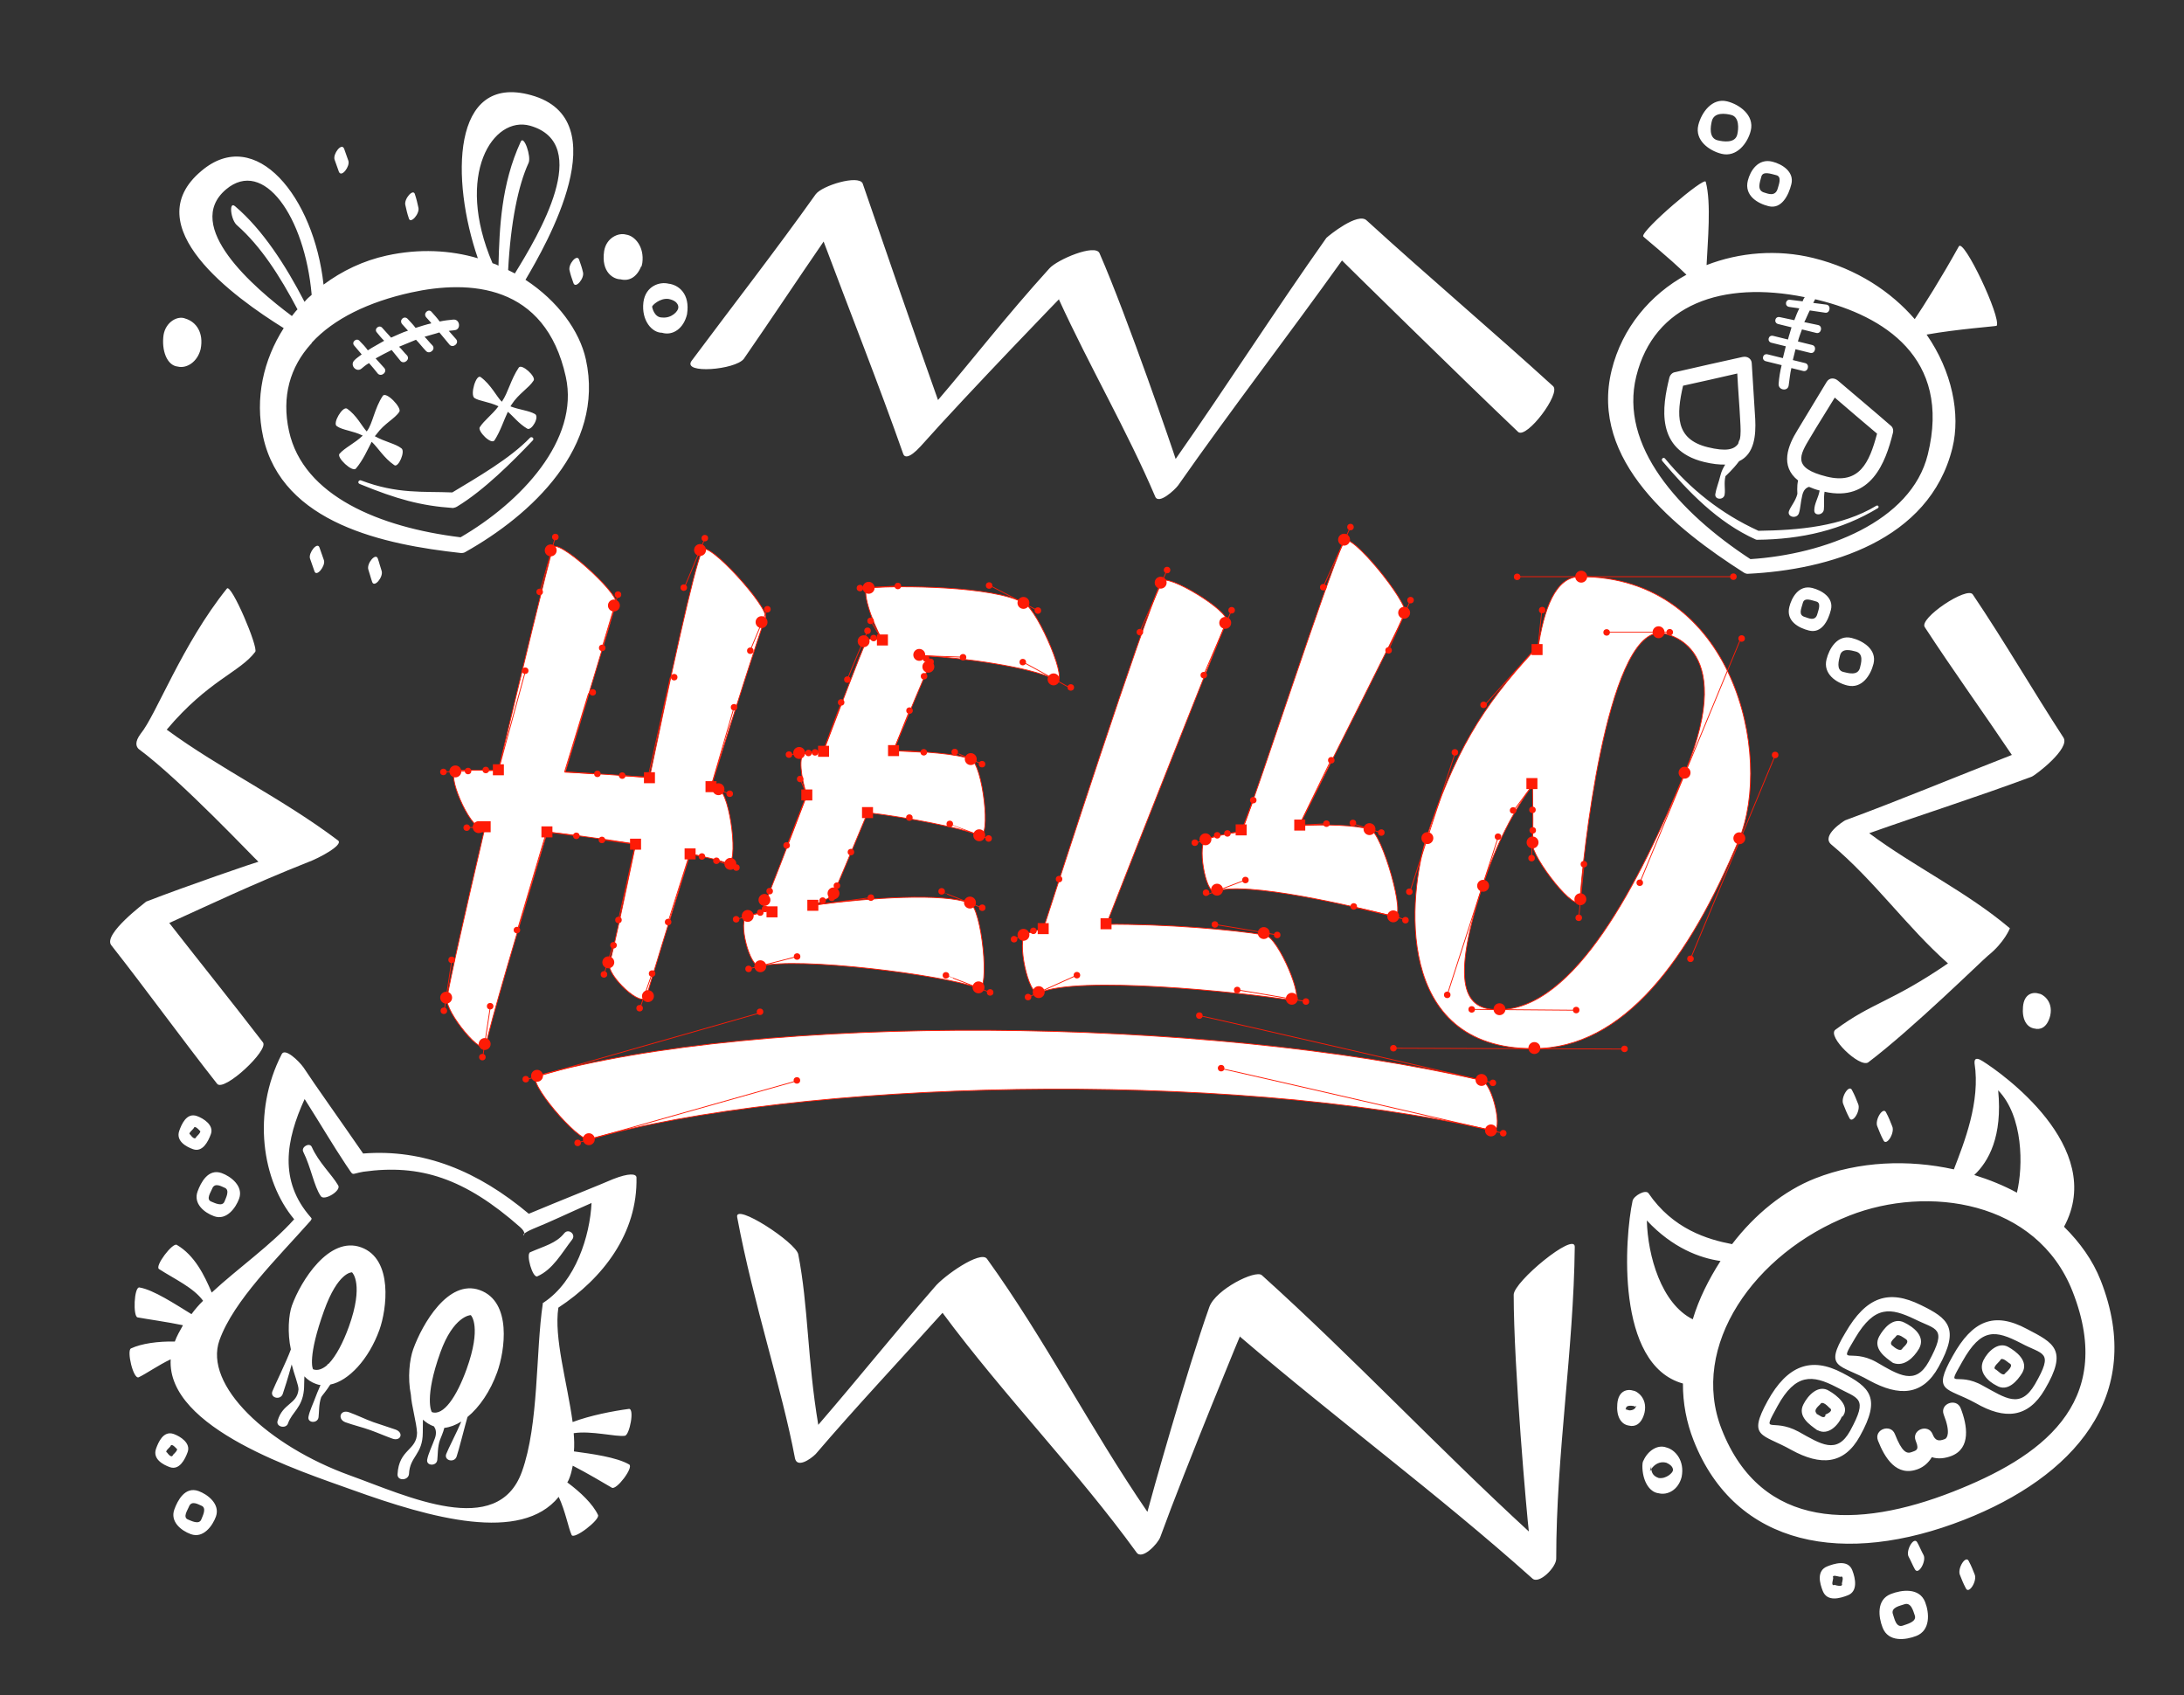
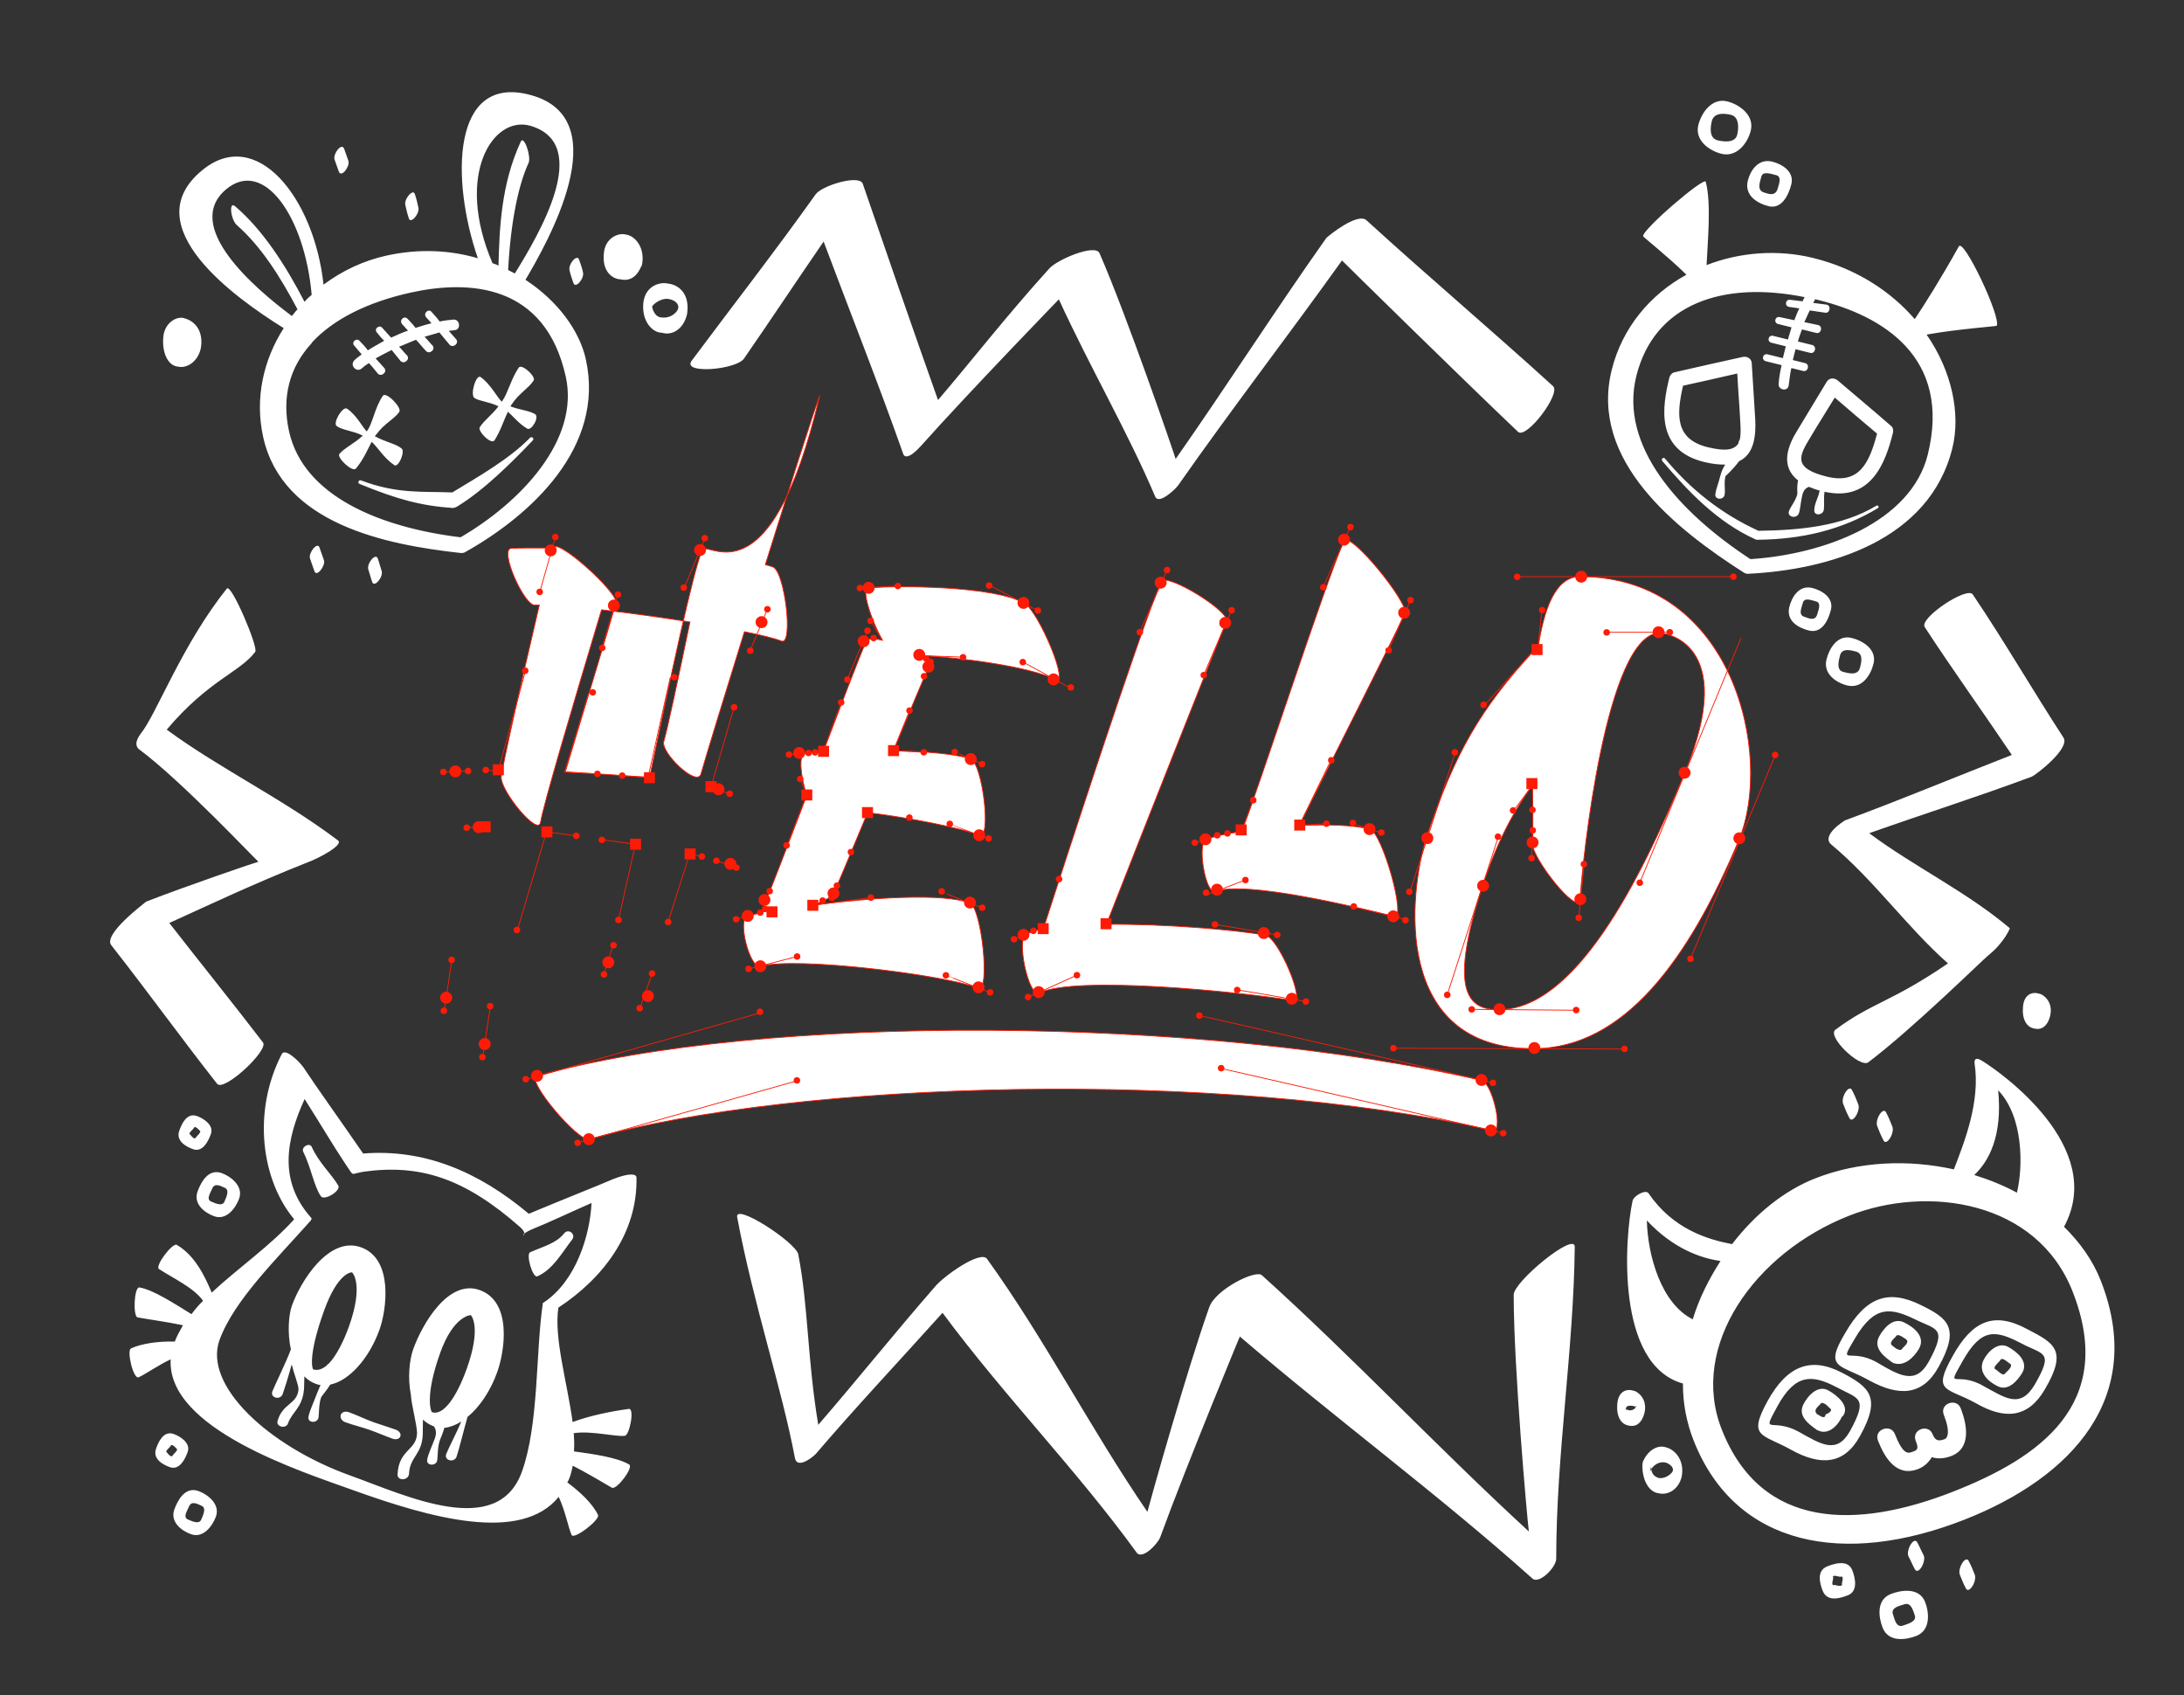
<svg xmlns="http://www.w3.org/2000/svg" version="1.1" id="OUTLINE" x="0px" y="0px" width="2002.613px" height="1554.096px" viewBox="0 0 2002.613 1554.096" enable-background="new 0 0 2002.613 1554.096" xml:space="preserve">
  <rect x="0" y="0" width="2002.613" height="1554.096" fill="#333333" stroke="none" />
  <path fill="none" d="M1490.976,1291.08c0,2-3,0,3,2c3.537,0,5.504-1.564,5.913-3.309c-0.381-0.036-0.979-0.224-1.913-0.691  C1491.976,1288.08,1490.976,1290.08,1490.976,1291.08z" />
  <path d="M1499.976,1289.08c0,0.231-0.033,0.463-0.087,0.691C1501.141,1289.89,1499.976,1288.313,1499.976,1289.08z" />
  <g>
    <path fill="#FFFFFF" d="M1854.976,923.08c-1,11,3,19,11,20c4,1,11,0,14-12c3-14-8-20-10-20   C1863.976,909.08,1855.976,911.08,1854.976,923.08z M260.156,300.845c-18.51,28.955-26.699,64.109-18.865,99.708   c17.553,79.759,111.834,98.825,181.19,106.458c1.532,0.149,3.426-0.268,4.271-0.94c59.803-33.565,128.205-95.91,110.448-176.597   c-5.746-26.11-25.728-53.564-55.36-72.938c18.831-32.005,85.545-147.227,5.043-169.326   c-73.142-20.234-73.452,77.883-48.718,149.578c-25.016-7.422-53.744-9.063-83.661-2.479c-21.355,4.7-40.722,13.926-57.839,26.649   c-8.692-80.189-62.106-146.586-112.012-104.237C124.13,207.364,214.621,272.551,260.156,300.845z M486.087,115.266   c57.899,16.618,7.635,100.34-13.997,135.453l-6.158-3.123c2.294-43.805,9.286-77.682,18.716-98.176   c2.742-5.588-4.335-26.42-7.25-19.315c-17.847,38.779-19.443,78.945-20.312,113.481c-1.745-1.115-3.847-1.646-5.486-2.278   C416.762,159.883,452.155,105.815,486.087,115.266z M376.892,268.185c53.166-11.701,123.118-8.17,141.921,77.271   c12.747,57.92-41.35,115.112-96.504,147.147c-74.165-9.047-144.224-37.922-157.285-97.272   c-6.996-31.792,0.971-58.933,20.205-80.085c0.464-0.102,0.357-0.585,0.739-1.155C306.042,292.246,337.969,276.751,376.892,268.185z    M207.277,173.626c34.432-28.974,72.172,24.945,78.52,96.694c-2.546,2.06-4.589,4.009-6.549,6.426   c-17.323-33.511-38.454-66.183-63.56-87.546c-6.217-5.602-4.139,12.866,1.846,17.505c21.635,19.128,39.032,46.159,55.266,76.93   c-2.062,1.953-3.54,4.264-5.138,6.115C232.553,263.62,167.416,207.301,207.277,173.626z M1764.976,575.08   c25.655,39.338,53.5,77.947,79.79,117.073c-50.93,19.868-101.86,41.122-152.79,59.927c-2,1-22,14-13,22   c39.653,33.044,69.505,75.888,107.221,109.186c-52.833,36.078-69.365,35.639-103.221,60.814c-8,6,22,35,30,30c41-31,105-94,110-98   c15-12,20-25,20-25c-40.019-33.794-87.94-56.523-129.006-87.162c-4.666,1.655-9.331,3.326-13.997,5.018   c4.666-1.692,9.331-3.362,13.997-5.018c-3.834-2.86-7.611-5.785-11.315-8.797c3.704,3.012,7.481,5.937,11.315,8.797   c49.669-17.624,99.338-33.318,149.006-51.838c3-1,36-26,29-36c-28-43-54-88-83-131   C1803.976,537.08,1758.976,567.08,1764.976,575.08z M1685.976,774.08L1685.976,774.08c4-7,9-15,13-22v0   C1694.976,759.08,1689.976,767.08,1685.976,774.08z M1721.508,1032.974c1.624,4.136,3.239,8.251,5.367,12.189   c2.629,6.697,11.054-6.714,8.119-12.71c-1.624-4.136-3.239-8.251-5.388-12.18   C1726.976,1013.576,1718.56,1027.008,1721.508,1032.974z M241.053,955.618c-27.987-36.468-57.402-72.936-85.826-109.403   c-0.809,0.236,0.795-0.68,0,0c36.711-16.623,75.935-35.38,126.826-55.597c11-4,33-16,28-20   c-50.961-38.461-108.389-65.833-157.181-101.662c38.146-45.27,67.127-52.598,81.181-71.338c3-4-22-63-26-58c-41,51-65,116-79,133   c-6,8-4,12-2,14c39.21,28.981,106.78,101.016,109.908,103.449c-1.314,0.108-66.259,22.298-102.908,36.551c-1,1-40,30-32,40   c33,42,64,85,97,127C205.053,1001.618,247.053,962.618,241.053,955.618z M162.976,336.08c8,2,18-4,21-16c3-15-4-25-14-28   c-7-3-18,3-20,15C147.976,321.08,152.976,335.08,162.976,336.08z M284.246,512.045l4.042,11.552   c1.821,6.063,10.377-4.776,8.765-9.892l-4.042-11.552C291.19,496.09,282.615,506.933,284.246,512.045z M310.699,157.349   c2.304,5.957,10.396-4.78,8.765-9.892l-3.92-11.092c-2.304-5.957-10.396,4.78-8.784,9.896L310.699,157.349z M522.299,248.139   c0.834,3.788,2.135,7.493,3.456,11.194c1.821,6.063,10.498-4.316,8.76-9.911c-0.834-3.788-2.131-7.474-3.452-11.175   C529.224,232.189,520.561,242.544,522.299,248.139z M1578.545,141.01c14.007,3.461,24.009-9.866,26.802-21.171   c3.57-14.448-10.79-24.218-21.635-26.898c-13.989-3.456-23.645,10.444-26.433,21.731   C1553.818,128.679,1567.258,138.221,1578.545,141.01z M1569.668,111.023c2.116-8.566,12.725-6.901,17.688-5.675   c7.684,1.898,6.919,12.729,5.584,18.134c-2.007,8.125-13.062,6.369-18.043,5.138   C1566.772,126.613,1568.437,116.005,1569.668,111.023z M1621.773,189.06c11.746,2.902,18.255-9.864,20.821-20.25   c2.789-11.287-8.413-18.365-17.439-20.595c-13.088-3.234-20.275,8.41-22.505,17.435   C1599.302,179.198,1611.387,186.494,1621.773,189.06z M1615.039,162.002c1.34-5.423,8.796-2.605,13.76-1.379   c5.423,1.34,2.055,9.129,1.387,11.831c-2.121,8.584-9.801,4.776-12.062,4.217C1610.459,174.777,1613.813,166.965,1615.039,162.002z    M374.827,199.971c1.357,6.165,10.503-4.297,8.765-9.892c-0.838-3.807-1.672-7.595-3.075-11.764   c-1.361-6.184-10.503,4.297-8.784,9.896C372.566,191.999,373.404,195.806,374.827,199.971z M1661.779,539.078   c-12.647-3.125-19.047,9.201-21.054,17.326c-3.234,13.088,8.632,19.374,18.099,21.713c11.287,2.789,17.459-8.618,20.025-19.004   C1681.638,547.827,1670.345,541.195,1661.779,539.078z M1666.46,562.762c-1.894,7.665-9.023,3.524-11.266,2.97   c-6.783-1.676-3.306-8.014-2.079-12.977c1.34-5.423,8.228-2.278,12.29-1.274C1670.386,552.712,1667.132,560.042,1666.46,562.762z    M196.341,1115.076c11.484,4.138,19.955-7.878,22.933-16.145c4.138-11.484-7.69-20.416-15.958-23.394   c-12.401-4.468-19.2,8.657-22.178,16.924C177.163,1103.497,187.157,1111.768,196.341,1115.076z M194.473,1089.996   c2.318-6.434,9.008-1.953,11.309-1.124c5.518,1.988,1.148,9.775,0.158,12.525c-1.988,5.518-9.756,1.155-12.057,0.326   C188.365,1099.735,193.476,1092.764,194.473,1089.996z M308.8,390.681c5.317,3.814,14.862,4.186,23.818,8.699   c-7.413,7.102-16.485,11.084-21.247,16.61c-3.265,3.211,11.776,17.326,14.954,13.628c6.722-7.943,10.63-17.252,14.487-24.585   c5.651,5.24,11.253,14.949,20.622,21.336c3.698,3.178,10.642-12.777,6.587-15.37c-5.419-4.278-14.712-5.718-24.341-11.076   l1.579-1.847c7.252-10.045,16.807-14.134,20.873-20.52c2.699-3.572-12.189-19.201-15.162-14.575   c-7.503,11.114-9.312,25.452-14.348,32.031l-0.362,0.566c-4.575-4.95-9.253-14.883-18.055-20.908   C314.149,372.078,304.745,388.088,308.8,390.681z M1693.823,628.445c13.548,3.347,21.526-9.524,24.092-19.91   c3.238-13.106-9.656-21.071-20.042-23.637c-13.088-3.234-20.607,9.751-23.064,19.696   C1671.576,617.682,1683.438,625.879,1693.823,628.445z M1687.199,600.946c1.785-7.224,10.26-4.662,14.323-3.658   c7.684,1.898,4.994,10.81,3.986,14.891c-1.894,7.665-10.806,4.976-15.328,3.859   C1683.415,614.366,1686.086,605.449,1687.199,600.946z M324.895,330.405c-4.487,4.472,2.022,11.489,6.634,7.496   c1.686-1.364,3.748-3.317,6.864-4.996c2.625,2.907,5.353,6.278,8.085,9.669c3.215,3.284,9.132-1.503,5.81-5.27l-7.872-8.703   c4.42-2.472,9.323-5.051,14.714-7.716l8.206,10.128c3.215,3.284,9.132-1.503,5.815-5.251c-2.543-2.439-4.685-5.453-7.224-7.873   l15.531-6.397c3.191,3.269,6.045,7.119,9.26,10.403c3.191,3.269,9.108-1.518,5.791-5.266c-2.519-2.424-4.681-5.433-7.204-7.877   c4.652-1.51,9.387-2.552,13.571-3.979l9.453,11.374c3.211,3.265,9.127-1.522,5.81-5.27l-6.615-7.5   c1.894-0.417,3.426-0.268,5.32-0.685c5.914-0.288,5.232-10.107-1.141-9.698c-3.909,0.374-8.287,0.831-12.558,1.771   c-2.142-3.014-4.787-5.917-7.413-8.824c-2.728-3.371-8.161,1.31-4.863,5.062c1.364,1.686,3.211,3.265,4.681,5.433   c-4.735,1.042-9.383,2.571-14.499,4.184c-2.162-3.009-4.681-5.433-7.306-8.341c-3.215-3.284-8.185,1.295-4.868,5.043l5.251,5.815   c-5.576,1.734-10.498,4.316-15.508,6.412l-7.877-8.722c-2.853-3.85-8.287,0.831-5.076,4.096c2.04,2.55,4.096,5.076,6.615,7.5   c-5.261,3.164-10.652,5.829-14.985,8.789c-2.142-3.014-4.787-5.917-7.311-8.36c-2.834-3.854-8.267,0.827-5.072,4.115l6.736,7.96   C329.126,326.981,326.474,328.558,324.895,330.405z M1690.261,1012.507c1.624,4.136,3.247,8.272,5.367,12.189   c2.629,6.697,11.054-6.714,8.119-12.71c-1.624-4.136-3.239-8.251-5.38-12.159   C1695.729,993.109,1687.312,1006.541,1690.261,1012.507z M485.857,401.479c-18.221,18.943-47.837,35.916-71.12,49.996   c-26.606-1.115-50.398,1.629-83.525-10.978c-2.228-1.009-3.956,2.37-1.288,3.262c33.925,13.931,56.171,19.997,85.484,21.995   c1.411-0.31,2.358-0.519,3.686-1.297c24.607-14.878,50.704-41.025,69.306-60.538C490.443,401.97,487.46,399.648,485.857,401.479z    M435.011,364.891c4.626,2.974,12.638,3.196,22.073,7.583c-5.751,7.75-13.098,12.852-17.167,19.218   c-2.235,3.47,10.616,16.568,13.571,11.947c5.562-8.701,8.417-18.285,12.172-26.081c4.854,3.916,9.849,10.78,17.854,15.482   c3.954,2.129,11.503-10.981,6.984-13.471c-5.694-3.225-14.276-3.828-22.454-7.013l1.115-1.745   c6.305-9.837,15.628-14.888,20.079-21.824c2.695-3.592-10.978-16.002-13.571-11.947c-7.145,10.528-9.858,23.06-15.146,30.707   l-0.381,0.57c-4.366-4.003-9.925-15.728-19.4-22.598C436.583,342.662,430.853,361.835,435.011,364.891z M337.739,522.176   c1.297,3.686,2.135,7.493,3.452,11.175c1.844,6.078,10.503-4.297,8.765-9.892c-1.297-3.686-2.135-7.493-3.452-11.175   C344.683,506.221,336.001,516.581,337.739,522.176z M1805.367,1431.538c-2.629-6.697-11.046,6.735-8.098,12.701   c1.418,3.611,3.041,7.747,5.161,11.664c2.629,6.697,11.054-6.714,8.119-12.71   C1809.131,1439.583,1807.515,1435.468,1805.367,1431.538z M1714.047,1265.652c27.284,14.875,48.975,14.089,63.553-12.472   c19.88-35.766,8.732-44.474-16.29-56.675c-29.547-14.592-50.063-7.725-69.197,25.374   C1671.929,1255.389,1687.301,1250.541,1714.047,1265.652z M1701.141,1226.668c17.885-30.234,32.582-27.669,54.512-17.234   c20.015,10,30.202,7.188,12.919,38.954c-12.157,22.049-27.228,12.483-48.03,0.417   C1696.145,1235.172,1685.01,1253.839,1701.141,1226.668z M1609.987,494.666l0.901,0.223c41.276-0.334,77.922-9.01,111.138-29.064   c1.237-1.138,0.208-2.816-1.356-2.247c-32.093,19.377-71.685,22.526-108.234,23.073c-34.449-15.689-62.825-38.517-85.67-66.202   c-1.488-1.792-3.957,0.466-2.492,2.271C1548.038,450.63,1574.637,478.754,1609.987,494.666z M1763.843,1425.815   c-2.14-3.909-3.764-8.045-5.677-11.437c-3.162-6.512-10.856,7.218-8.127,12.689c2.149,3.93,3.772,8.066,5.686,11.458   C1758.887,1445.037,1766.581,1431.307,1763.843,1425.815z M1599.128,525.042c1.247,0.796,3.048,1.241,4.062,1.004   c72.738-3.581,165.955-29.896,187.042-115.244c7.693-31.139-0.314-70.488-23.64-104.044c28.082-5.037,64.158-7.612,64.271-8.072   c4.268-7.566-30.34-80.793-34.722-72.767c-16.373,29.482-32.112,54.343-40.422,66.665c-21.603-24.978-52.797-46.104-92.981-56.032   c-32.959-8.143-67.693-5.237-97.892,6.475c0.956-21.316,4.472-56.862-0.771-76.374c-1.148-5.062-58.89,44.392-57.395,50.027   c-0.109,0.441,23.511,19.228,39.693,35.201c-33.231,18.14-58.97,48.663-68.562,87.486   C1457.284,422.454,1536.639,485.165,1599.128,525.042z M1500.385,344.944c16.286-65.918,78.719-87.863,154.444-72.509   c-0.796,1.247-1.573,2.498-1.904,3.84l-11.623-1.428c-4.176-0.544-5.293,5.87-0.662,6.546l9.248,1.329   c-1.791,3.38-3.236,7.334-4.59,10.841c-4.522-1.117-8.693-1.68-13.197-2.792c-4.522-1.117-6.084,5.206-1.562,6.323l12.187,3.011   c-0.895,3.621-2.244,7.111-3.248,11.173l-13.548-3.347c-4.504-1.113-6.066,5.211-1.562,6.323l13.106,3.238   c-0.895,3.621-1.785,7.224-2.68,10.845l-14.007-3.461c-4.504-1.113-6.066,5.211-1.562,6.323l14.448,3.57   c-1.449,5.864-2.329,11.4-2.764,17.027c-0.553,6.105,8.696,7.434,9.248,1.329c0.785-5.072,1.206-10.722,2.432-15.685l10.845,2.68   c4.522,1.117,6.307-6.107,1.785-7.224l-11.287-2.789c0.781-3.162,1.671-6.765,2.453-9.926l13.548,3.347   c4.504,1.113,6.288-6.111,1.785-7.224l-13.106-3.238c0.895-3.621,2.244-7.111,3.708-11.06l13.088,3.234   c4.522,1.117,6.307-6.107,1.785-7.224c-4.062-1.004-8.234-1.566-12.756-2.683c1.791-3.38,3.254-7.329,5.05-10.728l14.32,2.114   c4.194,0.549,5.52-6.789,0.884-7.447l-12.059-1.556c0.773-1.233,1-2.152,1.791-3.38l3.162,0.781   c58.235,14.388,122.182,52.227,100.097,141.619c-15.283,61.856-94.952,91.518-162.618,95.884   C1539.071,469.479,1484.653,408.62,1500.385,344.944z M1675.619,1436.052c-10.329,4.055-6.899,15.817-4.269,22.514   c4.047,10.308,15.809,6.878,23.031,4.042c9.279-3.643,7.092-15.263,4.051-23.01   C1694.384,1429.291,1681.287,1433.827,1675.619,1436.052z M1682.303,1453.079c-4.136,1.624-0.999-5.568-1.403-6.597   c-1.418-3.611,5.753-0.466,6.803-0.878c3.611-1.418,1.176,6.08,1.176,6.08C1690.503,1455.82,1682.303,1453.079,1682.303,1453.079z    M1733.778,1461.437c-13.394,5.259-11.334,21.12-7.494,30.903c5.267,13.415,21.107,11.364,30.912,7.515   c12.89-5.061,12.065-20.801,8.019-31.109C1759.948,1455.33,1743.582,1457.588,1733.778,1461.437z M1745.111,1490.304   c-6.697,2.629-8.077-6.933-9.288-10.019c-2.637-6.718,6.946-8.106,10.032-9.318c6.697-2.629,8.61,6.748,9.821,9.834   C1758.108,1486.994,1748.218,1489.084,1745.111,1490.304z M193.361,1039.767c2.978-8.267-6.76-14.375-12.727-16.525   c-9.651-3.477-14.238,7.845-16.226,13.363c-3.477,9.651,6.592,14.843,12.559,16.992   C185.702,1056.744,190.874,1046.669,193.361,1039.767z M180.026,1042.232c-1.489,4.134-5.518-1.988-5.518-1.988   c-2.749-0.991,2.736-4.72,3.235-6.104c0.991-2.75,5.349,2.456,5.349,2.456C185.393,1037.425,180.026,1042.232,180.026,1042.232z    M1858.576,1218.432c-30.136-16.154-50.042-7.733-68.148,24.962c-18.949,33.632-5.534,28.365,21.019,42.922   c26.944,15.615,48.253,13.791,63.54-12.443C1896.421,1237.496,1883.293,1231.335,1858.576,1218.432z M1865.98,1269.074   c-13.534,23.171-27.249,12.491-47.647,1.454c-24.604-14.159-34.284,5.125-18.897-22.335c17.502-31.271,30.439-28.62,53.504-16.838   C1873.338,1242.391,1883.667,1238.336,1865.98,1269.074z M1841.199,1234.777c-9.029-4.791-18.544,4.3-22.512,12.4   c-5.218,10.965,4.704,19.573,12.094,23.213c10.142,6.146,19.069-4.506,23.419-11.569   C1860.645,1247.956,1848.766,1238.929,1841.199,1234.777z M1838.779,1258.915c-2.093,3.802-6.986-2.612-9.141-3.535   c-3.071-1.775,3.847-6.865,4.493-8.306c1.547-3.588,7.49,2.414,8.192,2.72C1847.351,1251.988,1839.61,1258.007,1838.779,1258.915z    M1926.254,1174.004c-7.294-18.58-19.014-34.792-33.643-49.281c39.667-73.313-58.641-141.838-74.435-151.702   c-7.979-5.203-7.711,0.047-7.626,1.807c5.529,35.313-9.521,72.769-18.942,97.281c-41.707-9.213-86.871-7.546-127.095,8.246   c-28.867,11.333-55.459,33.088-76.294,60.313c-22.514-4.27-54.225-13.821-76.652-46.691c-2.665-3.703-13.4,2.281-14.565,6.906   c-7.203,33.188-15.985,150.298,46.163,167.575c-0.119,17.904,3.273,35.617,9.752,52.118   c38.466,97.979,138.855,115.701,248.171,72.784C1900.096,1354.49,1968.158,1280.738,1926.254,1174.004z M1832.212,999.64   c22.997,23.706,23.11,69.48,17.187,93.831c-12.1-6.565-25.547-11.995-39.094-16.199   C1823.354,1065.025,1836.364,1042.06,1832.212,999.64z M1552.178,1209.578c-28.824-14.295-41.288-58.2-42.116-90.61   c23.607,25.26,48.644,34.475,67.554,37.155C1566.921,1172.824,1557.844,1190.684,1552.178,1209.578z M1790.958,1367.558   c-87.671,34.42-175.821,35.711-212.26-57.104c-29.969-76.334,29.934-161.735,117.08-195.949   c71.674-28.139,171.9-13.915,204.696,69.62C1941.165,1287.774,1869.35,1336.782,1790.958,1367.558z M1666.507,1311.524   C1666.826,1311.957,1667.483,1312.45,1666.507,1311.524L1666.507,1311.524z M1782.362,1297.153   c6.479,16.501,3.05,21.409,0.993,22.217c-5.668,2.225-8.861,1.686-11.284-4.487c-3.849-9.804-19.528-4.254-15.473,6.075   l0.404,1.029c3.033,7.726-0.457,7.909-4.068,9.326c-4.64,1.822-8.958-0.045-15.437-16.546c-3.849-9.804-19.528-4.254-15.473,6.075   c6.074,15.473,16.872,33.84,36.984,25.944c4.64-1.822,9.173-5.395,12.395-10.827c5.553,1.987,12.357,1.109,18.025-1.116   c18.034-7.08,14.48-28.291,8.405-43.764C1793.985,1281.274,1778.306,1286.824,1782.362,1297.153z M1677.364,1275.28   c-10.34-6.65-20.097,4.91-23.738,12.3c-5.742,11.171,6.257,18.963,12.094,23.213c0.338,0.307,0.594,0.546,0.788,0.73   c-0.133-0.181-0.208-0.352-0.078-0.403c9.957,5.613,19.594-4.712,22.83-13.131c0.198,0.504-0.327,0.71-0.121,1.235   C1697.746,1289.303,1683.527,1278.821,1677.364,1275.28z M1673.938,1296.857c-0.319,0.731-0.319,0.731-0.121,1.235   c-1.766,3.092-5.645-0.74-7.809-1.683l-0.71-0.327l0.504-0.198c-3.673-3.307,2.939-7.696,3.258-8.427   c2.081-3.773,7.498,2.435,8.406,3.266C1682.188,1293.618,1674.442,1296.66,1673.938,1296.857z M1689.293,1258.7   c-28.497-15.005-50.361-7.002-68.467,25.693c-18.73,34.128-4.932,29.898,21.826,44.979c26.561,14.578,48.274,13.782,62.839-12.749   C1725.065,1281.558,1714.74,1271.922,1689.293,1258.7z M1696.484,1311.824c-12.186,22.036-26.733,12.264-47.349,0.732   c-24.901-13.436-34.49,4.6-19.28-23.372c16.65-30.355,32.17-28.718,53.802-17.561   C1704.075,1282.651,1713.44,1280.767,1696.484,1311.824z M1735.658,1249.414c0,0-9.15-3.556,0.71,0.327   c9.653,3.358,18.338-4.825,23.334-13.329c6.238-11.39-5.414-19.9-13.535-23.859c-10.461-5.415-19.16,5.754-23.007,12.619   C1716.914,1236.541,1729.091,1244.844,1735.658,1249.414z M1738.595,1225.049c1.754-3.063,7.994,2.216,8.725,2.535   c4.702,2.903-2.414,7.49-3.039,8.923c-1.775,3.071-6.901-0.853-8.738-2.506C1730.833,1231.076,1737.949,1226.489,1738.595,1225.049   z M1562.402,423.519c7.684,1.898,14.234,2.542,19.529,2.426c-1.568,2.48-3.364,5.878-4.254,9.481   c-1.785,7.224-4.134,12.866-4.81,17.497c-0.88,5.536,8.131,5.851,8.57,0.206c0.676-4.631-0.818-10.266,0.744-16.59   c0,0,6.748-5.998,12.49-13.688c14.085-6.565,15.493-23.946,14.778-38.497l-3.177-51.086c-0.006-3.844-3.533-7.095-8.591-5.965   c-20.304,4.58-41.045,9.032-61.899,13.943c-2.484,0.342-4.493,2.713-5.052,4.974   C1524.15,372.855,1517.715,412.478,1562.402,423.519z M1543.275,353.629c16.233-3.654,32.908-7.2,49.714-11.2   c0.715,14.551,1.981,28.77,2.696,43.322c0.371,6.314,0.724,12.622-0.394,17.145c-0.791,1.228-1.127,2.589-1.463,3.949   c-3.691,5.31-10.91,7.369-28.078,3.127C1535.952,402.609,1537.135,380.374,1543.275,353.629z M347.928,1219.196   c6.617-18.367,12.993-64.863-16.877-75.625c-29.403-10.593-55.274,30.95-63.38,53.451c-2.979,8.267-4.291,24.932-0.959,40.143   c-3.976,11.035-15.492,34.378-16.988,38.531c-2.15,5.967,7.364,8.359,9.521,2.373c1.159-3.217,5.159-15.786,8.212-27.133   c2.121,8.541,6.493,19.456,6.251,23.004c-1.257,13.578-14.362,12.471-19.079,28.437c-2.15,5.967,8,8.06,9.539,2.38   c3.639-10.1,12.84-14.054,14.471-30.076c0.361-2.469,0.179-7.712,0.453-12.812c3.024,3.16,6.36,5.398,10.494,6.887   c1.384,0.499,2.768,0.997,4.295,1.04c-0.991,2.75-2.599,5.805-3.926,9.49c-2.648,7.351-6.213,14.371-7.116,19.751   c-1.071,5.848,8.642,6.22,9.258,0.229c0.573-4.464,0.123-11.895,2.441-18.329c0.33-0.917,4.619-5.605,8.321-11.541   C319.62,1266.095,338.163,1246.298,347.928,1219.196z M301.463,1250.213c-0.629,0.28-1.247,0.586-1.577,1.503   c-4.426,3.604-8.634,5.194-12.767,3.705c-0.449-0.162-5.289-11.246,10.102-53.965c12.581-34.92,25.106-35.078,25.555-34.916   c0.468,0.168,11.018,11.239-2.884,49.825C314.595,1231.066,308.107,1243.267,301.463,1250.213z M362.725,1310.681   c-6.434-2.318-13.953-4.499-20.387-6.817c-7.351-2.648-14.839-6.381-22.171-9.023c-8.286-2.985-11.127,6.367-3.309,9.184   c7.332,2.642,15.48,4.542,22.831,7.19c6.902,2.486,13.149,5.265,20.05,7.752C367.539,1321.777,370.525,1313.491,362.725,1310.681z    M439.945,1182.804c-28.954-10.431-52.805,31.311-61.08,54.28c-3.315,9.202-5.276,26.141-2.087,41.807   c0.4,8.977,5.235,25.765,5.635,34.742c-0.247,16.521-16.717,14.729-17.898,38.182c-0.155,6.178,9.901,5.659,10.504-0.357   c0.695-16.359,12.634-17.763,12.655-38l0.123-11.895c2.725,2.524,6.08,4.768,10.213,6.258l0.299,0.636   c1.035,1.408,2.338,5.005,0.519,10.056c-2.648,7.351-6.213,14.371-7.116,19.751c-1.071,5.848,8.661,6.227,9.258,0.229   c0.573-4.464,0.141-11.888,2.459-18.323c0.829-2.301,2.935-6.74,3.976-11.035c5.411-0.65,10.248-2.521,15.572-5.801   c-3.926,9.489-12.345,25.644-13.841,29.796c-2.15,5.967,7.364,8.359,9.521,2.374c1.819-5.05,7.794-28.847,9.993-36.36   c11.021-9.004,20.949-23.601,27.237-41.051C462.841,1238.789,469.797,1193.558,439.945,1182.804z M427.851,1255.26   c-9.104,25.269-21.27,43.201-31.838,39.394c-0.468-0.168-7.091-13.458,7.802-54.794c11.921-33.087,27.387-34.256,27.855-34.087   C432.119,1205.934,441.753,1216.674,427.851,1255.26z M172.073,1331.274c2.979-8.267-6.76-14.375-12.727-16.525   c-9.651-3.477-14.238,7.845-16.226,13.363c-3.477,9.651,6.592,14.843,12.558,16.992   C164.414,1348.252,169.586,1338.176,172.073,1331.274z M158.738,1333.74c-1.489,4.134-5.518-1.988-5.518-1.988   c-2.75-0.991,2.736-4.72,3.235-6.104c0.99-2.75,5.349,2.456,5.349,2.456C164.105,1328.932,158.738,1333.74,158.738,1333.74z    M182.029,1367.045c-12.401-4.468-19.2,8.657-22.179,16.924c-3.976,11.035,6.019,19.306,15.203,22.615   c11.484,4.138,19.955-7.878,22.933-16.145C202.124,1378.955,190.296,1370.023,182.029,1367.045z M184.652,1392.904   c-1.988,5.518-9.756,1.155-12.057,0.326c-5.518-1.988-0.407-8.958,0.59-11.727c2.318-6.434,9.008-1.953,11.309-1.124   C190.011,1382.368,185.642,1390.155,184.652,1392.904z M480.812,1130.953C478.494,1132.88,480.778,1132.954,480.812,1130.953   L480.812,1130.953z M310.026,1086.675c-5.787-9.862-17.865-20.975-24.176-35.188c-2.065-4.357-9.875,0.077-7.817,4.453   c7.209,14.537,9.893,31.606,16.01,40.551C296.849,1101.665,313.468,1091.55,310.026,1086.675z M1387.976,1187.08   c0,66.77,12.32,204.684,13.897,217.029c-83.957-77.184-161.497-159.877-244.897-235.029c-6-5-42,13-48,29   c-20.611,57.87-54.441,178.318-56.868,188.034c-52.291-76.335-94.085-158.513-147.132-232.034c-6-8-40,16-48,26   c-35.932,41.19-68.793,82.381-106.658,126.264l0.131-0.118c-0.043,0.049-0.088,0.099-0.127,0.143   c-0.001-0.008-0.003-0.017-0.004-0.025c-10.102-60.14-9.087-109.063-18.342-156.264c-2-11-59-48-56-34c15,80,41,157,53,221   c2,9,14,1,19-4c35.88-41.987,76.419-85.143,116.284-129.461c56.721,76.552,123.365,144.494,177.716,219.461c5,8,20-8,22-14   c22.456-61.946,79.942-201.396,72.981-183.635c88.81,76.056,182.096,144.756,268.019,221.635c6,6,22-10,22-18c0-96,16-191,17-286   C1443.976,1129.08,1387.976,1175.08,1387.976,1187.08z M517.341,1130.746c-7.473,9.247-18.196,11.618-31.156,17.324   c-4.208,1.59,2.205,24.145,6.581,22.087c14.207-6.293,22.134-21.082,31.851-33.683   C528.45,1131.643,521.162,1125.889,517.341,1130.746z M681.976,329.08c24.559-35.474,48.661-71.866,73.242-107.614   c23.326,62.281,51.281,132.924,72.979,194.68c1,3,5,5,16-7c42.582-47.905,139.146-147.733,126.764-134.598   c28.331,61.863,62.584,120.449,88.236,180.598c3,8,18-6,21-10c48.744-69.634,101.272-137.753,150.338-206.334   c4.476,4.51,109.237,107.53,161.662,157.334c8,6,39-35,32-42c-56-51-114-100-171-152c-8-8-35,14-37,16   c-47.677,67.468-91.32,135.741-138.185,202.643c-1.216-4.333-44.375-130.495-69.815-188.643c-4-9-39,6-46,14   c-40.359,44.563-70.822,84.172-102.086,120.621c-22.572-63.495-47.452-135.523-69.135-198.687c-4-8-37,2-43,10   c-37,52-76,102-114,153C625.976,343.08,673.976,339.08,681.976,329.08z M1648.758,440.525c-1.34,5.423-0.546,11.841-0.66,12.3   c-1.676,6.783-6.173,11.406-7.731,15.819c-1.799,5.309,6.785,7.43,9.026,2.23c1.577-4.408,1.552-10.149,3.228-16.932   c1.226-4.963,3.586-6.779,6.183-7.581c2.589,1.127,6.096,2.481,9.718,3.376c-1.23,6.874-4.831,11.738-4.919,17.938   c-0.439,5.645,8.358,4.932,8.792-0.695c0.544-4.176-0.359-10.153,0.63-16.13c42.671,9.568,55.99-26.892,62.684-53.987   c0.668-2.702-0.134-5.299-2.154-6.754c-16.167-14.059-32.467-27.662-48.283-41.166c-3.176-2.696-7.902-2.908-10.38,1.278   l-26.711,44.17C1639.403,408.528,1631.904,427.272,1648.758,440.525z M1659.915,401.133c7.41-12.544,15.165-24.515,22.466-36.617   c13.009,11.367,26.114,22.27,38.778,33.064c-7.136,26.986-16.33,46.754-46.146,39.388   C1642.972,429.05,1650.16,417.407,1659.915,401.133z M583.615,1079.353c-0.393-3.248-6.859-4.014-21.371,1.662   c-11.695,5.127-48.031,19.528-77.367,31.802c-46.639-39.118-96.348-59.626-151.901-55.234   c-20.447-29.703-44.96-63.956-54.638-78.854c-4.496-6.29-16.879-18.021-19.945-12.384c-27.708,53.856-18.09,116.49,11.347,151.503   c-20.961,23.575-51.425,44.783-75.61,67.218c-6.711-15.921-15.697-34.204-32.008-43.715c-3.803-2.406-20.538,19.586-16.293,22.172   c14.765,9.461,31.717,17.133,40.391,29.07c-3.94,3.779-7.611,8.162-10.634,12.271c-14.459-8.844-34.99-22.475-47.771-24.48   c-4.913-0.735-6.049,26.877-1.585,27.45c8.778,1.62,27.556,4.222,41.534,7.187c-2.904,5.188-5.64,9.907-7.46,14.957   c-15.443-0.365-30.791,1.882-40.154,6.285c-4.214,1.609,2.074,28.789,7.087,26.432c6.87-3.231,18.027-11.15,29.273-16.439   c-3.686,63.547,119.241,102.657,167.03,119.875c71.673,25.823,154.219,48.8,188.762,6.239c6.174,13.128,8.895,28.626,11.82,34.878   c1.89,4.844,26.3-13.875,24.242-18.251c-4.702-9.999-15.882-20.789-28.177-29.889c1.128-1.665,1.788-3.498,2.449-5.331   c1.159-3.217,1.85-6.603,2.561-9.981c13.573,6.961,28.948,16.135,35.819,20.174c4.252,2.567,20.208-18.669,15.944-21.262   c-11.579-6.75-34.365-9.782-50.674-12.023c0.435-5.549,0.26-10.81-0.221-16.689c15.966-2.553,38.678,3.559,46.907,2.361   c4.326-0.512,9.104-25.269,3.674-24.626c-14.719,1.966-35.366,5.96-51.568,12.041c-5-36.563-17.295-77.339-13.079-104.876   C552.808,1172.074,584.839,1130.679,583.615,1079.353z M498.68,1194.096c-2.044,1.334-0.798,0.748-0.966,1.216   c-6.625,44.314-3.435,110.359-19.156,153.995c-22.345,62.022-105.554,22.175-157.476,3.469   c-75.339-27.143-134.705-82.786-119.813-124.122c13.08-36.304,52.928-74.883,83.583-109.525c1.278-2.139,1.109-1.671,0.074-3.08   c-29.487-33.467-22.711-70.986-5.592-108.413c16.232,25.564,24.826,40.599,37.946,60.372c7.919,11.158,3.2,8.422,15.917,6.263   c51.911-7.247,92.829,5.931,143.658,50.722c3.172,2.781,3.978,4.748,3.958,5.96c1.168-0.971,3.494-2.407,7.888-4.291   c18.253-7.434,29.056-12.903,53.71-23.737C540.932,1133.012,528.034,1174.559,498.68,1194.096z M612.976,260.08c-8-2-21,2-23,17   c-2,17,8,28,17,28c10,3,20-4,23-17C632.976,269.08,621.976,261.08,612.976,260.08z M621.976,282.08c0,3-6,10-15,9c-7,0-9-9-9-10   s7-8,15-7C622.976,276.08,621.976,282.08,621.976,282.08z M573.976,215.08c-7-2-18,3-20,15c-3,20,9,26,15,26c8,2,15-2,19-12   c0,0,0,2,1-3C590.976,226.08,581.976,216.08,573.976,215.08z" />
    <path fill="#FFFFFF" d="M1527.976,1327.08c-8-3-17,3-21,12c0,0-1,1-1,5c0,13,6,24,15,25c8,2,18-3,21-15   C1544.976,1339.08,1535.976,1329.08,1527.976,1327.08z M1533.976,1348.08c0,2-6,8-13,7c-4.826-1.609-6.415-4.513-6.853-8.189   c-0.46,0.716-0.852,1.451-1.147,2.189c0-2,1-3,1-5c0,0.978,0.041,1.917,0.147,2.811c2.656-4.132,7.886-7.516,13.853-5.811   C1534.976,1344.08,1533.976,1348.08,1533.976,1348.08z" />
    <path fill="#FFFFFF" d="M1497.976,1275.08c-6-2-14,0-15,12c-1,11,3,19,11,20c4,1,11,0,14-12   C1510.976,1281.08,1499.976,1275.08,1497.976,1275.08z M1499.889,1289.771c-0.409,1.745-2.376,3.309-5.913,3.309c-6-2-3,0-3-2   c0-1,1-3,7-2C1498.91,1289.547,1499.507,1289.735,1499.889,1289.771c0.054-0.228,0.087-0.459,0.087-0.691   C1499.976,1288.313,1501.141,1289.89,1499.889,1289.771z" />
  </g>
  <g>
    <path fill="#FFFFFF" stroke="#FE1B06" stroke-width="0.75" stroke-miterlimit="10" d="M1232.244,496.278   c-18.06,40.873-75.872,219.974-93.572,265.937c-13.287,2.052-24.713,4.491-32.428,7.063c-9,3-1,51,8,48c28-10,128,14,164,23   c12,3-11-77-22-80c-14.771-3.91-39.357-4.61-64.901-3.333c30.454-61.286,85.406-169.378,96.901-194.667   C1292.244,553.278,1237.244,485.278,1232.244,496.278z" />
    <path fill="#FFFFFF" stroke="#FE1B06" stroke-width="0.75" stroke-miterlimit="10" d="M540.37,1044.474c190-54,580-65,828-8   c11,3,0-44-10-46c-256-59-660-62-866-4C481.37,989.474,530.37,1047.474,540.37,1044.474z" />
    <path fill="#FFFFFF" stroke="#FE1B06" stroke-width="0.75" stroke-miterlimit="10" d="M1159.835,857.278   c-28.543-4.964-92.504-10.311-145.305-9.833c31.844-81.436,94.4-239.355,110.051-277.702c4-9-55.747-45.465-59.747-36.465   c-19.038,42.835-93.346,272.321-108.214,318.453c-6.412,1.215-11.78,2.715-15.786,4.547c-9,4,2,58,12,54c35-16,183-1,233,7   C1197.835,920.278,1171.835,858.278,1159.835,857.278z" />
    <path fill="#FFFFFF" stroke="#FE1B06" stroke-width="0.75" stroke-miterlimit="10" d="M939.174,552.898c-29-16-115-16-143-14   c-6.85,0.685,2.724,29.992,12.97,48.066c-7.75-1.675-13.774-1.757-14.97,0.934c-6.405,14.944-22.291,56.509-39.327,101.413   c-6.846,0.441-12.571,0.979-16.673,1.587c-6.442,0.644-3.753,22.865,1.648,38.064c-17.842,47.099-33.656,88.016-39.034,100.565   c-0.423,0.932-0.932,3.793-1.12,6.865c-5.754,1.338-11.437,2.782-14.493,3.506c-9,3,2,48,12,46c34-9,169,8,200,20c11,4,3-74-8-78   c-24.639-9.323-90.068-4.898-142.261,1.756c-4.585,1.468,16.028-6.364,17.261-9.756c3.211-7.225,16.253-38.463,31.425-74.882   c38.325,4.654,86.751,14.289,102.575,20.882c11,4,3-65-8-70c-13.184-4.708-41.664-6.978-70.932-7.644   c15.143-36.332,28.579-68.464,32.932-78.356c1.037-2.333-2.098-5.54-7.373-8.854c38.187,1.922,100.656,10.593,122.373,21.854   C982.174,630.898,952.174,559.898,939.174,552.898z" />
-     <path fill="#FFFFFF" stroke="#FE1B06" stroke-width="0.75" stroke-miterlimit="10" d="M643.852,504.474   c-8.102,18.364-29.04,116.373-48.318,208.62c-23.952-2.278-51.181-3.979-77.26-5.137c22.243-73.755,42.086-139.145,46.579-155.483   c2-9-55-61-58-50c-5.423,18.735-27.861,110.875-49.817,203.681c-16.58-0.209-30.057-0.098-38.183,0.319c-11,1,12,53,22,52   c1.163-0.066,2.473-0.103,3.903-0.116c-17.751,75.924-32.834,142.633-34.903,157.116c-2,12,34,56,36,42   c2.46-15.254,28.65-103.877,55.931-194.734c25.214,2.872,54.22,6.879,81.071,11.177c-11.11,53.267-20.29,96.733-24.002,109.557   c-3,10,30,42,34,30c3.653-12.99,20.489-67.997,39.938-130.643c15.442,3.142,27.579,6.133,34.062,8.643c11,4,3-64-8-68   c-1.99-0.714-4.315-1.404-6.912-2.071c22.908-73.173,44.808-141.936,49.912-154.929   C705.852,557.474,647.852,493.474,643.852,504.474z" />
+     <path fill="#FFFFFF" stroke="#FE1B06" stroke-width="0.75" stroke-miterlimit="10" d="M643.852,504.474   c-8.102,18.364-29.04,116.373-48.318,208.62c-23.952-2.278-51.181-3.979-77.26-5.137c22.243-73.755,42.086-139.145,46.579-155.483   c2-9-55-61-58-50c-16.58-0.209-30.057-0.098-38.183,0.319c-11,1,12,53,22,52   c1.163-0.066,2.473-0.103,3.903-0.116c-17.751,75.924-32.834,142.633-34.903,157.116c-2,12,34,56,36,42   c2.46-15.254,28.65-103.877,55.931-194.734c25.214,2.872,54.22,6.879,81.071,11.177c-11.11,53.267-20.29,96.733-24.002,109.557   c-3,10,30,42,34,30c3.653-12.99,20.489-67.997,39.938-130.643c15.442,3.142,27.579,6.133,34.062,8.643c11,4,3-64-8-68   c-1.99-0.714-4.315-1.404-6.912-2.071c22.908-73.173,44.808-141.936,49.912-154.929   C705.852,557.474,647.852,493.474,643.852,504.474z" />
    <path fill="#FFFFFF" stroke="#FE1B06" stroke-width="0.75" stroke-miterlimit="10" d="M1448.677,528.645   c-22.219,0-33.29,29.296-38.695,67.873c-1.579-0.338-3.36-0.1-3.987,0.618c-47.646,51.616-72.461,93.307-98.27,171.724   c-15.882,50.624-30.771,192.569,98.27,192.569c83.38,0,142.938-82.388,188.598-191.576   C1626.356,692.428,1589.629,528.645,1448.677,528.645z M1405.335,717.657l-0.031,0.815   C1405.311,718.202,1405.323,717.929,1405.335,717.657z M1544.961,708.31c-41.69,101.247-101.248,217.384-170.731,217.384   c-25.808,0-47.646-12.904-14.889-113.159c13.302-40.46,28.152-68.23,45.931-92.817c0.292,23.681,0.689,43.277-0.27,53.112   c-0.993,12.904,41.847,67.615,43.833,51.733c1.985-33.749,23.666-244.302,73.297-244.302   C1523.123,580.261,1595.585,586.217,1544.961,708.31z" />
  </g>
  <g>
    <path fill="#FFFFFF" d="M1685.463,774.164c9.331-3.479,18.662-6.851,27.994-10.162c-5.112-3.814-10.123-7.743-14.994-11.838   C1694.463,759.164,1689.463,767.164,1685.463,774.164z" />
    <path fill="none" stroke="#FE1B06" stroke-width="0.75" stroke-miterlimit="10" d="M1404.792,718.556" />
    <g>
      <circle fill="#FE1B06" cx="1391.135" cy="528.871" r="2.991" />
      <g>
        <circle fill="#FE1B06" cx="1589.434" cy="528.713" r="2.991" />
        <circle fill="#FE1B06" cx="1449.886" cy="528.713" r="5.466" />
        <line fill="none" stroke="#FE1B06" stroke-width="0.75" stroke-miterlimit="10" x1="1391.336" y1="528.713" x2="1589.518" y2="528.713" />
      </g>
    </g>
    <g>
      <circle fill="#FE1B06" cx="1473.201" cy="579.817" r="2.991" />
      <g>
        <circle fill="#FE1B06" cx="1531.074" cy="579.659" r="2.991" />
        <circle fill="#FE1B06" cx="1520.806" cy="579.659" r="5.466" />
        <line fill="none" stroke="#FE1B06" stroke-width="0.75" stroke-miterlimit="10" x1="1473.401" y1="579.659" x2="1531.158" y2="579.659" />
      </g>
    </g>
    <g>
      <circle fill="#FE1B06" cx="1373.586" cy="767.108" r="2.991" />
      <g>
        <circle fill="#FE1B06" cx="1327.039" cy="912.116" r="2.991" />
        <circle fill="#FE1B06" cx="1359.936" cy="812.113" r="5.466" />
        <line fill="none" stroke="#FE1B06" stroke-width="0.75" stroke-miterlimit="10" x1="1373.808" y1="767.331" x2="1327.011" y2="912.195" />
      </g>
    </g>
    <g>
      <circle fill="#FE1B06" cx="1405.439" cy="761.283" r="2.991" />
      <g>
        <circle fill="#FE1B06" cx="1404.386" cy="786.79" r="2.991" />
        <circle fill="#FE1B06" cx="1405.279" cy="772.393" r="5.466" />
        <line fill="none" stroke="#FE1B06" stroke-width="0.75" stroke-miterlimit="10" x1="1405.333" y1="761.691" x2="1404.384" y2="786.874" />
      </g>
    </g>
    <g>
      <circle fill="#FE1B06" cx="1452.362" cy="792.299" r="2.991" />
      <g>
        <circle fill="#FE1B06" cx="1447.613" cy="841.459" r="2.991" />
        <circle fill="#FE1B06" cx="1449.112" cy="824.436" r="5.466" />
        <line fill="none" stroke="#FE1B06" stroke-width="0.75" stroke-miterlimit="10" x1="1452.514" y1="792.504" x2="1447.61" y2="841.543" />
      </g>
    </g>
    <g>
      <circle fill="#FE1B06" cx="1213.351" cy="538.388" r="2.991" />
      <g>
        <circle fill="#FE1B06" cx="1238.317" cy="483.226" r="2.991" />
        <circle fill="#FE1B06" cx="1232.44" cy="494.8" r="5.466" />
        <line fill="none" stroke="#FE1B06" stroke-width="0.75" stroke-miterlimit="10" x1="1213.265" y1="538.148" x2="1238.344" y2="483.146" />
      </g>
    </g>
    <g>
      <g>
        <circle fill="#FE1B06" cx="1149.163" cy="733.628" r="2.991" />
        <polyline fill="none" stroke="#FE1B06" stroke-width="0.75" stroke-miterlimit="10" points="1149.042,733.842 1138.251,762.356      1125.443,764.282    " />
      </g>
    </g>
    <g>
      <g>
        <circle fill="#FE1B06" cx="1220.731" cy="697.001" r="2.991" />
        <polyline fill="none" stroke="#FE1B06" stroke-width="0.75" stroke-miterlimit="10" points="1220.39,697.034 1191.434,756.581      1216.157,755.235    " />
      </g>
    </g>
    <g>
      <g>
        <circle fill="#FE1B06" cx="1095.604" cy="772.604" r="2.991" />
        <circle fill="#FE1B06" cx="1125.486" cy="764.109" r="2.991" />
        <circle fill="#FE1B06" cx="1116.117" cy="765.839" r="2.991" />
        <circle fill="#FE1B06" cx="1105.33" cy="769.495" r="5.466" />
        <line fill="none" stroke="#FE1B06" stroke-width="0.75" stroke-miterlimit="10" x1="1093.947" y1="773.784" x2="1114.514" y2="766.64" />
      </g>
    </g>
    <circle fill="#FE1B06" cx="929.84" cy="861.088" r="2.991" />
    <circle fill="#FE1B06" cx="942.647" cy="914.146" r="2.991" />
    <circle fill="#FE1B06" cx="987.483" cy="894.068" r="2.991" />
    <circle fill="#FE1B06" cx="947.575" cy="853.415" r="2.991" />
    <circle fill="#FE1B06" cx="971.097" cy="805.993" r="2.991" />
    <circle fill="#FE1B06" cx="938.467" cy="857.07" r="5.466" />
    <circle fill="#FE1B06" cx="952.423" cy="909.607" r="5.466" />
    <polyline fill="none" stroke="#FE1B06" stroke-width="0.75" stroke-miterlimit="10" points="929.336,861.213 936.668,858.142    947.575,853.666  " />
    <g>
      <g>
        <circle fill="#FE1B06" cx="1105.882" cy="818.45" r="2.991" />
        <circle fill="#FE1B06" cx="1141.992" cy="806.843" r="2.991" />
        <circle fill="#FE1B06" cx="1115.952" cy="815.684" r="5.466" />
        <line fill="none" stroke="#FE1B06" stroke-width="0.75" stroke-miterlimit="10" x1="1104.847" y1="820.959" x2="1141.795" y2="806.843" />
      </g>
    </g>
    <g>
      <g>
        <circle fill="#FE1B06" cx="1266.604" cy="763.306" r="2.991" />
        <circle fill="#FE1B06" cx="1240.529" cy="754.482" r="2.991" />
        <circle fill="#FE1B06" cx="1216.286" cy="755.155" r="2.991" />
        <circle fill="#FE1B06" cx="1255.751" cy="760.17" r="5.466" />
        <line fill="none" stroke="#FE1B06" stroke-width="0.75" stroke-miterlimit="10" x1="1266.854" y1="763.604" x2="1240.688" y2="755.235" />
      </g>
    </g>
    <g>
      <g>
        <circle fill="#FE1B06" cx="1288.73" cy="843.668" r="2.991" />
        <circle fill="#FE1B06" cx="1241.309" cy="831.037" r="2.991" />
        <circle fill="#FE1B06" cx="1277.519" cy="840.138" r="5.466" />
        <polyline fill="none" stroke="#FE1B06" stroke-width="0.75" stroke-miterlimit="10" points="1287.429,842.823 1277.817,840.068      1242.365,831.803    " />
      </g>
    </g>
    <g>
      <circle fill="#FE1B06" cx="1273.281" cy="596.27" r="2.991" />
      <g>
        <circle fill="#FE1B06" cx="1293.402" cy="550.226" r="2.991" />
        <circle fill="#FE1B06" cx="1287.525" cy="561.801" r="5.466" />
        <line fill="none" stroke="#FE1B06" stroke-width="0.75" stroke-miterlimit="10" x1="1273.195" y1="596.029" x2="1293.429" y2="550.146" />
      </g>
    </g>
    <g>
      <circle fill="#FE1B06" cx="1045.225" cy="579.564" r="2.991" />
      <g>
        <circle fill="#FE1B06" cx="1070.144" cy="522.64" r="2.991" />
        <circle fill="#FE1B06" cx="1064.267" cy="534.215" r="5.466" />
        <line fill="none" stroke="#FE1B06" stroke-width="0.75" stroke-miterlimit="10" x1="1045.139" y1="579.323" x2="1070.171" y2="522.56" />
      </g>
    </g>
    <g>
      <circle fill="#FE1B06" cx="1103.82" cy="618.982" r="2.991" />
      <g>
        <circle fill="#FE1B06" cx="1129.336" cy="559.492" r="2.991" />
        <circle fill="#FE1B06" cx="1123.459" cy="571.066" r="5.466" />
        <line fill="none" stroke="#FE1B06" stroke-width="0.75" stroke-miterlimit="10" x1="1103.734" y1="618.741" x2="1129.363" y2="559.412" />
      </g>
    </g>
    <g>
      <circle fill="#FE1B06" cx="494.866" cy="542.673" r="2.991" />
      <g>
        <circle fill="#FE1B06" cx="509.219" cy="492.34" r="2.991" />
        <circle fill="#FE1B06" cx="504.979" cy="504.608" r="5.466" />
        <line fill="none" stroke="#FE1B06" stroke-width="0.75" stroke-miterlimit="10" x1="495.268" y1="541.735" x2="509.235" y2="492.257" />
      </g>
    </g>
    <g>
      <circle fill="#FE1B06" cx="552.195" cy="593.997" r="2.991" />
      <g>
        <circle fill="#FE1B06" cx="566.647" cy="545.141" r="2.991" />
        <circle fill="#FE1B06" cx="562.923" cy="555.148" r="5.466" />
        <line fill="none" stroke="#FE1B06" stroke-width="0.75" stroke-miterlimit="10" x1="552.077" y1="593.771" x2="566.663" y2="545.058" />
      </g>
    </g>
    <g>
      <circle fill="#FE1B06" cx="445.454" cy="705.959" r="2.991" />
      <circle fill="#FE1B06" cx="543.5" cy="634.784" r="2.991" />
      <circle fill="#FE1B06" cx="547.785" cy="709.49" r="2.991" />
      <circle fill="#FE1B06" cx="570.545" cy="711.096" r="2.991" />
      <circle fill="#FE1B06" cx="618.207" cy="620.86" r="2.991" />
      <g>
        <circle fill="#FE1B06" cx="481.595" cy="614.93" r="2.991" />
        <circle fill="#FE1B06" cx="658.822" cy="723.575" r="5.466" />
        <circle fill="#FE1B06" cx="669.714" cy="792.017" r="5.466" />
        <circle fill="#FE1B06" cx="594.136" cy="913.285" r="5.466" />
        <polyline fill="none" stroke="#FE1B06" stroke-width="0.75" stroke-miterlimit="10" points="445.632,706.678 457.015,706.198      481.781,615.237    " />
      </g>
    </g>
    <g>
      <circle fill="#FE1B06" cx="429.181" cy="706.904" r="2.991" />
      <g>
        <circle fill="#FE1B06" cx="406.588" cy="707.742" r="2.991" />
        <circle fill="#FE1B06" cx="417.543" cy="707.269" r="5.466" />
        <line fill="none" stroke="#FE1B06" stroke-width="0.75" stroke-miterlimit="10" x1="428.594" y1="706.946" x2="406.504" y2="707.749" />
      </g>
    </g>
    <g>
      <circle fill="#FE1B06" cx="444.822" cy="757.981" r="2.991" />
      <g>
        <circle fill="#FE1B06" cx="427.958" cy="758.819" r="2.991" />
        <circle fill="#FE1B06" cx="438.913" cy="758.346" r="5.466" />
        <line fill="none" stroke="#FE1B06" stroke-width="0.75" stroke-miterlimit="10" x1="444.889" y1="758.072" x2="427.874" y2="758.826" />
      </g>
    </g>
    <g>
      <circle fill="#FE1B06" cx="626.975" cy="538.747" r="2.991" />
      <g>
        <circle fill="#FE1B06" cx="646.287" cy="493.404" r="2.991" />
        <circle fill="#FE1B06" cx="641.903" cy="504.269" r="5.466" />
        <line fill="none" stroke="#FE1B06" stroke-width="0.75" stroke-miterlimit="10" x1="626.343" y1="541.59" x2="646.153" y2="494.073" />
      </g>
    </g>
    <circle fill="#FE1B06" cx="688" cy="596.592" r="2.991" />
    <circle fill="#FE1B06" cx="673.089" cy="648.443" r="2.991" />
    <circle fill="#FE1B06" cx="656.778" cy="722.699" r="2.991" />
    <circle fill="#FE1B06" cx="669.115" cy="727.736" r="2.991" />
    <circle fill="#FE1B06" cx="675.23" cy="795.427" r="2.991" />
    <circle fill="#FE1B06" cx="656.923" cy="789.168" r="2.991" />
    <circle fill="#FE1B06" cx="643.622" cy="785.256" r="2.991" />
    <circle fill="#FE1B06" cx="612.64" cy="845.343" r="2.991" />
    <circle fill="#FE1B06" cx="597.932" cy="892.598" r="2.991" />
    <circle fill="#FE1B06" cx="586.509" cy="924.362" r="2.991" />
    <circle fill="#FE1B06" cx="557.783" cy="882.303" r="5.466" />
    <circle fill="#FE1B06" cx="562.569" cy="866.623" r="2.991" />
    <circle fill="#FE1B06" cx="567.106" cy="843.465" r="2.991" />
    <circle fill="#FE1B06" cx="474.004" cy="852.697" r="2.991" />
    <circle fill="#FE1B06" cx="551.928" cy="770.078" r="2.991" />
    <circle fill="#FE1B06" cx="528.457" cy="766.323" r="2.991" />
    <circle fill="#FE1B06" cx="553.806" cy="893.38" r="2.991" />
    <g>
      <circle fill="#FE1B06" cx="703.667" cy="558.57" r="2.991" />
      <circle fill="#FE1B06" cx="698.303" cy="570.39" r="5.466" />
      <line fill="none" stroke="#FE1B06" stroke-width="0.75" stroke-miterlimit="10" x1="687.904" y1="596.355" x2="703.69" y2="558.489" />
    </g>
    <g>
      <g>
        <circle fill="#FE1B06" cx="1387.434" cy="743.024" r="2.991" />
        <circle fill="#FE1B06" cx="1405.19" cy="742.492" r="2.991" />
        <line fill="none" stroke="#FE1B06" stroke-width="0.75" stroke-miterlimit="10" x1="1406.925" y1="717.67" x2="1388.18" y2="742.827" />
      </g>
    </g>
    <g>
      <circle fill="#FE1B06" cx="1627.718" cy="692.182" r="2.991" />
      <g>
        <circle fill="#FE1B06" cx="1550.081" cy="879.062" r="2.991" />
        <circle fill="#FE1B06" cx="1594.882" cy="768.561" r="5.466" />
        <line fill="none" stroke="#FE1B06" stroke-width="0.75" stroke-miterlimit="10" x1="1627.783" y1="692.429" x2="1550.047" y2="879.14" />
      </g>
    </g>
    <g>
-       <circle fill="#FE1B06" cx="1596.987" cy="585.386" r="2.991" />
      <g>
        <circle fill="#FE1B06" cx="1503.585" cy="809.318" r="2.991" />
        <circle fill="#FE1B06" cx="1544.661" cy="708.437" r="5.466" />
        <line fill="none" stroke="#FE1B06" stroke-width="0.75" stroke-miterlimit="10" x1="1596.381" y1="584.982" x2="1503.551" y2="809.396" />
      </g>
    </g>
    <g>
      <circle fill="#FE1B06" cx="1445.271" cy="926.053" r="2.991" />
      <g>
        <circle fill="#FE1B06" cx="1349.469" cy="925.441" r="2.991" />
        <circle fill="#FE1B06" cx="1374.96" cy="925.272" r="5.466" />
        <line fill="none" stroke="#FE1B06" stroke-width="0.75" stroke-miterlimit="10" x1="1445.068" y1="926.207" x2="1349.385" y2="925.439" />
      </g>
    </g>
    <g>
      <circle fill="#FE1B06" cx="1489.588" cy="961.652" r="2.991" />
      <g>
        <circle fill="#FE1B06" cx="1277.694" cy="961.039" r="2.991" />
        <circle fill="#FE1B06" cx="1406.926" cy="960.871" r="5.466" />
        <line fill="none" stroke="#FE1B06" stroke-width="0.75" stroke-miterlimit="10" x1="1489.384" y1="961.806" x2="1277.609" y2="961.038" />
      </g>
    </g>
    <g>
      <circle fill="#FE1B06" cx="1292.305" cy="817.588" r="2.991" />
      <circle fill="#FE1B06" cx="1308.817" cy="768.404" r="5.466" />
      <line fill="none" stroke="#FE1B06" stroke-width="0.75" stroke-miterlimit="10" x1="1333.84" y1="691.662" x2="1292.744" y2="817.808" />
    </g>
    <circle fill="#FE1B06" cx="1414.113" cy="559.363" r="2.991" />
    <circle fill="#FE1B06" cx="1360.389" cy="646.234" r="2.991" />
    <circle fill="#FE1B06" cx="1334.047" cy="689.79" r="2.991" />
    <polyline fill="none" stroke="#FE1B06" stroke-width="0.75" stroke-miterlimit="10" points="1413.846,559.234 1409.903,596.57    1406.083,596.693 1362.466,645.215  " />
    <line fill="none" stroke="#FE1B06" stroke-width="0.75" stroke-miterlimit="10" x1="942.394" y1="914.411" x2="986.419" y2="894.537" />
    <g>
      <circle fill="#FE1B06" cx="482.105" cy="989.434" r="2.991" />
      <circle fill="#FE1B06" cx="696.9" cy="927.646" r="2.991" />
      <circle fill="#FE1B06" cx="492.444" cy="986.324" r="5.466" />
      <line fill="none" stroke="#FE1B06" stroke-width="0.75" stroke-miterlimit="10" x1="482.125" y1="989.857" x2="696.783" y2="928.673" />
    </g>
    <g>
      <circle fill="#FE1B06" cx="529.684" cy="1047.828" r="2.991" />
      <circle fill="#FE1B06" cx="730.717" cy="990.55" r="2.991" />
      <circle fill="#FE1B06" cx="539.935" cy="1044.44" r="5.466" />
      <line fill="none" stroke="#FE1B06" stroke-width="0.75" stroke-miterlimit="10" x1="532.387" y1="1046.948" x2="729.555" y2="991.264" />
    </g>
    <g>
      <g>
        <circle fill="#FE1B06" cx="1134.451" cy="907.66" r="2.991" />
        <circle fill="#FE1B06" cx="1197.448" cy="918.246" r="2.991" />
        <circle fill="#FE1B06" cx="1184.551" cy="915.698" r="5.466" />
      </g>
      <path fill="none" stroke="#FE1B06" stroke-width="0.75" stroke-miterlimit="10" d="M1134.451,907.66    c0.603-0.333,62.996,10.586,62.996,10.586" />
    </g>
    <g>
      <g>
        <circle fill="#FE1B06" cx="906.972" cy="536.827" r="2.991" />
        <circle fill="#FE1B06" cx="951.686" cy="559.775" r="2.991" />
        <circle fill="#FE1B06" cx="938.442" cy="552.759" r="5.466" />
      </g>
      <path fill="none" stroke="#FE1B06" stroke-width="0.75" stroke-miterlimit="10" d="M907.168,536.762    c0.678-0.122,44.518,23.144,44.518,23.144" />
    </g>
    <g>
      <g>
        <circle fill="#FE1B06" cx="823.277" cy="537.252" r="2.991" />
        <circle fill="#FE1B06" cx="788.53" cy="539.156" r="2.991" />
        <circle fill="#FE1B06" cx="796.503" cy="538.918" r="5.466" />
      </g>
      <path fill="none" stroke="#FE1B06" stroke-width="0.75" stroke-miterlimit="10" d="M822.98,537.252    c-0.954,0.148-34.39,1.964-34.39,1.964" />
    </g>
    <g>
      <g>
        <circle fill="#FE1B06" cx="741.357" cy="690.357" r="2.991" />
        <circle fill="#FE1B06" cx="723.444" cy="691.831" r="2.991" />
        <circle fill="#FE1B06" cx="732.801" cy="690.322" r="5.466" />
      </g>
      <path fill="none" stroke="#FE1B06" stroke-width="0.75" stroke-miterlimit="10" d="M739.447,690.362    c-0.689,0-15.35,1.47-15.35,1.47" />
    </g>
    <g>
      <g>
        <circle fill="#FE1B06" cx="771.289" cy="643.986" r="2.991" />
        <circle fill="#FE1B06" cx="747.334" cy="689.798" r="2.991" />
      </g>
      <path fill="none" stroke="#FE1B06" stroke-width="0.75" stroke-miterlimit="10" d="M771.942,643.659    c-0.689,0-17.193,45.446-17.193,45.446l-7.465,1.093" />
    </g>
    <circle fill="#FE1B06" cx="777.005" cy="623.084" r="2.991" />
    <circle fill="#FE1B06" cx="795.481" cy="578.331" r="2.991" />
    <circle fill="#FE1B06" cx="798.283" cy="569.219" r="2.991" />
    <circle fill="#FE1B06" cx="801.066" cy="584.988" r="2.991" />
    <circle fill="#FE1B06" cx="883.048" cy="602.598" r="2.991" />
    <circle fill="#FE1B06" cx="849.186" cy="603.85" r="2.991" />
    <circle fill="#FE1B06" cx="853.291" cy="606.789" r="2.991" />
    <circle fill="#FE1B06" cx="847.3" cy="619.99" r="2.991" />
    <circle fill="#FE1B06" cx="833.995" cy="651.497" r="2.991" />
    <circle fill="#FE1B06" cx="847.058" cy="689.709" r="2.991" />
    <circle fill="#FE1B06" cx="791.897" cy="587.909" r="5.466" />
    <circle fill="#FE1B06" cx="842.918" cy="600.411" r="5.466" />
    <circle fill="#FE1B06" cx="851.238" cy="611.282" r="5.466" />
    <path fill="none" stroke="#FE1B06" stroke-width="0.75" stroke-miterlimit="10" d="M777.005,623.084   c-0.209-0.656,18.612-44.802,18.612-44.802" />
    <g>
      <g>
        <circle fill="#FE1B06" cx="937.834" cy="607.044" r="2.991" />
        <circle fill="#FE1B06" cx="981.865" cy="630.255" r="2.991" />
        <circle fill="#FE1B06" cx="966.063" cy="622.879" r="5.466" />
      </g>
      <path fill="none" stroke="#FE1B06" stroke-width="0.75" stroke-miterlimit="10" d="M937.834,607.044    c0.678-0.122,43.6,23.841,43.6,23.841" />
    </g>
    <g>
      <g>
        <circle fill="#FE1B06" cx="1099.752" cy="931.139" r="2.991" />
        <circle fill="#FE1B06" cx="1368.873" cy="992.799" r="2.991" />
        <circle fill="#FE1B06" cx="1358.464" cy="990.131" r="5.466" />
      </g>
      <path fill="none" stroke="#FE1B06" stroke-width="0.75" stroke-miterlimit="10" d="M1097.8,930.721    c0.616-0.308,271.842,62.221,271.842,62.221" />
    </g>
    <g>
      <g>
        <circle fill="#FE1B06" cx="1119.716" cy="979.322" r="2.991" />
        <circle fill="#FE1B06" cx="1378.398" cy="1038.961" r="2.991" />
        <circle fill="#FE1B06" cx="1367.132" cy="1036.423" r="5.466" />
      </g>
      <path fill="none" stroke="#FE1B06" stroke-width="0.75" stroke-miterlimit="10" d="M1116.689,979.034    c0.616-0.308,262.015,60.055,262.015,60.055" />
    </g>
    <g>
      <circle fill="#FE1B06" cx="1113.979" cy="847.607" r="2.991" />
      <circle fill="#FE1B06" cx="1171.126" cy="857.217" r="2.991" />
      <circle fill="#FE1B06" cx="1158.813" cy="855.449" r="5.466" />
    </g>
    <path fill="none" stroke="#FE1B06" stroke-width="0.75" stroke-miterlimit="10" d="M1113.802,847.663   c0.603-0.333,57.324,9.554,57.324,9.554" />
    <g>
      <circle fill="#FE1B06" cx="875.433" cy="689.471" r="2.991" />
      <circle fill="#FE1B06" cx="900.488" cy="700.613" r="2.991" />
      <circle fill="#FE1B06" cx="890.145" cy="695.964" r="5.466" />
      <path fill="none" stroke="#FE1B06" stroke-width="0.75" stroke-miterlimit="10" d="M875.383,689.623    c0-0.163,25.67,11.211,25.67,11.211" />
    </g>
    <circle fill="#FE1B06" cx="870.896" cy="755.38" r="2.991" />
    <circle fill="#FE1B06" cx="833.844" cy="749.613" r="2.991" />
    <circle fill="#FE1B06" cx="780.265" cy="781.216" r="2.991" />
    <circle fill="#FE1B06" cx="754.335" cy="825.696" r="2.991" />
    <circle fill="#FE1B06" cx="798.545" cy="822.977" r="2.991" />
    <circle fill="#FE1B06" cx="762.682" cy="823.161" r="2.991" />
    <circle fill="#FE1B06" cx="767.405" cy="812.012" r="2.991" />
    <circle fill="#FE1B06" cx="906.498" cy="768.744" r="2.991" />
    <circle fill="#FE1B06" cx="897.898" cy="765.797" r="5.466" />
    <path fill="none" stroke="#FE1B06" stroke-width="0.75" stroke-miterlimit="10" d="M870.899,755.517   c-0.003,0.039,35.47,13.666,35.476,13.216" />
    <g>
      <circle fill="#FE1B06" cx="863.442" cy="817.226" r="2.991" />
      <circle fill="#FE1B06" cx="900.667" cy="832.236" r="2.991" />
      <circle fill="#FE1B06" cx="889.399" cy="827.501" r="5.466" />
      <path fill="none" stroke="#FE1B06" stroke-width="0.75" stroke-miterlimit="10" d="M862.519,817.428    c0-0.163,37.658,14.809,37.658,14.809" />
    </g>
    <g>
      <circle fill="#FE1B06" cx="867.355" cy="894.215" r="2.991" />
      <circle fill="#FE1B06" cx="907.914" cy="909.87" r="2.991" />
      <circle fill="#FE1B06" cx="897.241" cy="905.244" r="5.466" />
      <path fill="none" stroke="#FE1B06" stroke-width="0.75" stroke-miterlimit="10" d="M867.335,894.311    c0-0.163,40.683,15.669,40.683,15.669" />
    </g>
    <g>
      <circle fill="#FE1B06" cx="697.112" cy="836.675" r="2.991" />
      <circle fill="#FE1B06" cx="675.003" cy="842.82" r="2.991" />
      <circle fill="#FE1B06" cx="685.618" cy="839.736" r="5.466" />
      <path fill="none" stroke="#FE1B06" stroke-width="0.75" stroke-miterlimit="10" d="M697.037,836.579    c0.097,0.132-20.397,5.864-20.397,5.864" />
    </g>
    <g>
      <circle fill="#FE1B06" cx="730.885" cy="876.973" r="2.991" />
      <circle fill="#FE1B06" cx="686.412" cy="888.307" r="2.991" />
      <circle fill="#FE1B06" cx="697.196" cy="885.879" r="5.466" />
      <path fill="none" stroke="#FE1B06" stroke-width="0.75" stroke-miterlimit="10" d="M730.763,876.985    c-1.205,0.33-44.851,11.662-44.304,11.195" />
    </g>
    <g>
      <circle fill="#FE1B06" cx="701.501" cy="833.395" r="2.991" />
      <circle fill="#FE1B06" cx="705.745" cy="817.019" r="2.991" />
      <circle fill="#FE1B06" cx="764.296" cy="819.084" r="5.466" />
      <circle fill="#FE1B06" cx="700.969" cy="825.091" r="5.466" />
      <path fill="none" stroke="#FE1B06" stroke-width="0.75" stroke-miterlimit="10" d="M707.833,836.583    c0.088,0.137-5.223-2.448-5.223-2.448" />
    </g>
    <g>
      <circle fill="#FE1B06" cx="733.731" cy="714.203" r="2.991" />
      <circle fill="#FE1B06" cx="721.294" cy="775.074" r="2.991" />
    </g>
    <polyline fill="none" stroke="#FE1B06" stroke-width="0.75" stroke-miterlimit="10" points="847.058,689.709 819.28,688.221    833.995,651.497  " />
    <path fill="none" stroke="#FE1B06" stroke-width="0.75" stroke-miterlimit="10" d="M733.731,714.203l6.042,14.533   c0,0-18.042,46.083-17.715,45.593" />
    <polyline fill="none" stroke="#FE1B06" stroke-width="0.75" stroke-miterlimit="10" points="539.717,635.587 517.733,707.542    544.135,709.49  " />
    <path fill="none" stroke="#FE1B06" stroke-width="0.75" stroke-miterlimit="10" d="M566.895,711.096   c0.803,0.134,27.419,1.265,27.419,1.265l20.243-91.1" />
    <line fill="none" stroke="#FE1B06" stroke-width="0.75" stroke-miterlimit="10" x1="673.089" y1="648.443" x2="652.033" y2="721.239" />
    <line fill="none" stroke="#FE1B06" stroke-width="0.75" stroke-miterlimit="10" x1="656.923" y1="789.168" x2="675.23" y2="795.427" />
    <path fill="none" stroke="#FE1B06" stroke-width="0.75" stroke-miterlimit="10" d="M643.622,785.256c0,0-10.979-2.595-11.201-2.315   c-0.222,0.281-19.781,62.401-19.781,62.401" />
    <line fill="none" stroke="#FE1B06" stroke-width="0.75" stroke-miterlimit="10" x1="597.619" y1="893.537" x2="587.135" y2="923.423" />
    <line fill="none" stroke="#FE1B06" stroke-width="0.75" stroke-miterlimit="10" x1="561.943" y1="866.936" x2="553.806" y2="893.38" />
    <polyline fill="none" stroke="#FE1B06" stroke-width="0.75" stroke-miterlimit="10" points="567.106,843.465 582.654,774.012    552.085,769.922  " />
    <polyline fill="none" stroke="#FE1B06" stroke-width="0.75" stroke-miterlimit="10" points="528.457,766.323 501.09,762.625    474.16,853.636  " />
    <g>
      <circle fill="#FE1B06" cx="409.1" cy="914.695" r="5.466" />
      <circle fill="#FE1B06" cx="414.118" cy="880.02" r="2.991" />
      <circle fill="#FE1B06" cx="406.988" cy="926.702" r="2.991" />
      <line fill="none" stroke="#FE1B06" stroke-width="0.75" stroke-miterlimit="10" x1="414.242" y1="880.71" x2="407.426" y2="925.973" />
    </g>
    <g>
      <circle fill="#FE1B06" cx="444.426" cy="957.196" r="5.466" />
      <circle fill="#FE1B06" cx="449.444" cy="922.52" r="2.991" />
      <circle fill="#FE1B06" cx="442.314" cy="969.203" r="2.991" />
      <line fill="none" stroke="#FE1B06" stroke-width="0.75" stroke-miterlimit="10" x1="449.568" y1="923.21" x2="442.752" y2="968.474" />
    </g>
    <rect x="451.946" y="700.708" fill="#FE1B06" width="10.09" height="10.09" />
    <rect x="590.459" y="707.987" fill="#FE1B06" width="10.09" height="10.09" />
    <rect x="577.719" y="768.93" fill="#FE1B06" width="10.09" height="10.09" />
    <rect x="496.448" y="757.647" fill="#FE1B06" width="10.09" height="10.09" />
    <rect x="439.819" y="752.933" fill="#FE1B06" width="10.09" height="10.09" />
    <rect x="646.915" y="716.194" fill="#FE1B06" width="10.09" height="10.09" />
-     <rect x="804.089" y="581.71" fill="#FE1B06" width="10.09" height="10.09" />
    <rect x="627.735" y="777.844" fill="#FE1B06" width="10.09" height="10.09" />
    <path fill="none" stroke="#FE1B06" stroke-width="0.75" stroke-miterlimit="10" d="M668.239,727.663   c-0.219,0-10.439-4.234-10.439-4.234" />
    <polyline fill="none" stroke="#FE1B06" stroke-width="0.75" stroke-miterlimit="10" points="798.464,569.446 808.886,586.743    801.04,584.956  " />
    <rect x="750.108" y="683.772" fill="#FE1B06" width="10.09" height="10.09" />
    <rect x="814.284" y="683.126" fill="#FE1B06" width="10.09" height="10.09" />
    <rect x="790.415" y="739.957" fill="#FE1B06" width="10.09" height="10.09" />
    <rect x="734.763" y="723.796" fill="#FE1B06" width="10.09" height="10.09" />
    <rect x="740.286" y="824.958" fill="#FE1B06" width="10.09" height="10.09" />
    <rect x="702.849" y="830.955" fill="#FE1B06" width="10.09" height="10.09" />
    <rect x="951.512" y="846.344" fill="#FE1B06" width="10.09" height="10.09" />
    <line fill="none" stroke="#FE1B06" stroke-width="0.75" stroke-miterlimit="10" x1="880.31" y1="602.387" x2="844.288" y2="601.128" />
    <line fill="none" stroke="#FE1B06" stroke-width="0.75" stroke-miterlimit="10" x1="797.951" y1="823.013" x2="749.934" y2="829.347" />
    <rect x="1009.129" y="841.877" fill="#FE1B06" width="10.09" height="10.09" />
    <rect x="1133.031" y="755.82" fill="#FE1B06" width="10.09" height="10.09" />
    <rect x="1186.755" y="751.404" fill="#FE1B06" width="10.09" height="10.09" />
    <rect x="1404.363" y="590.494" fill="#FE1B06" width="10.09" height="10.09" />
    <rect x="1399.633" y="713.358" fill="#FE1B06" width="10.09" height="10.09" />
  </g>
  <g>
</g>
  <g>
</g>
  <g>
</g>
  <g>
</g>
  <g>
</g>
  <g>
</g>
</svg>